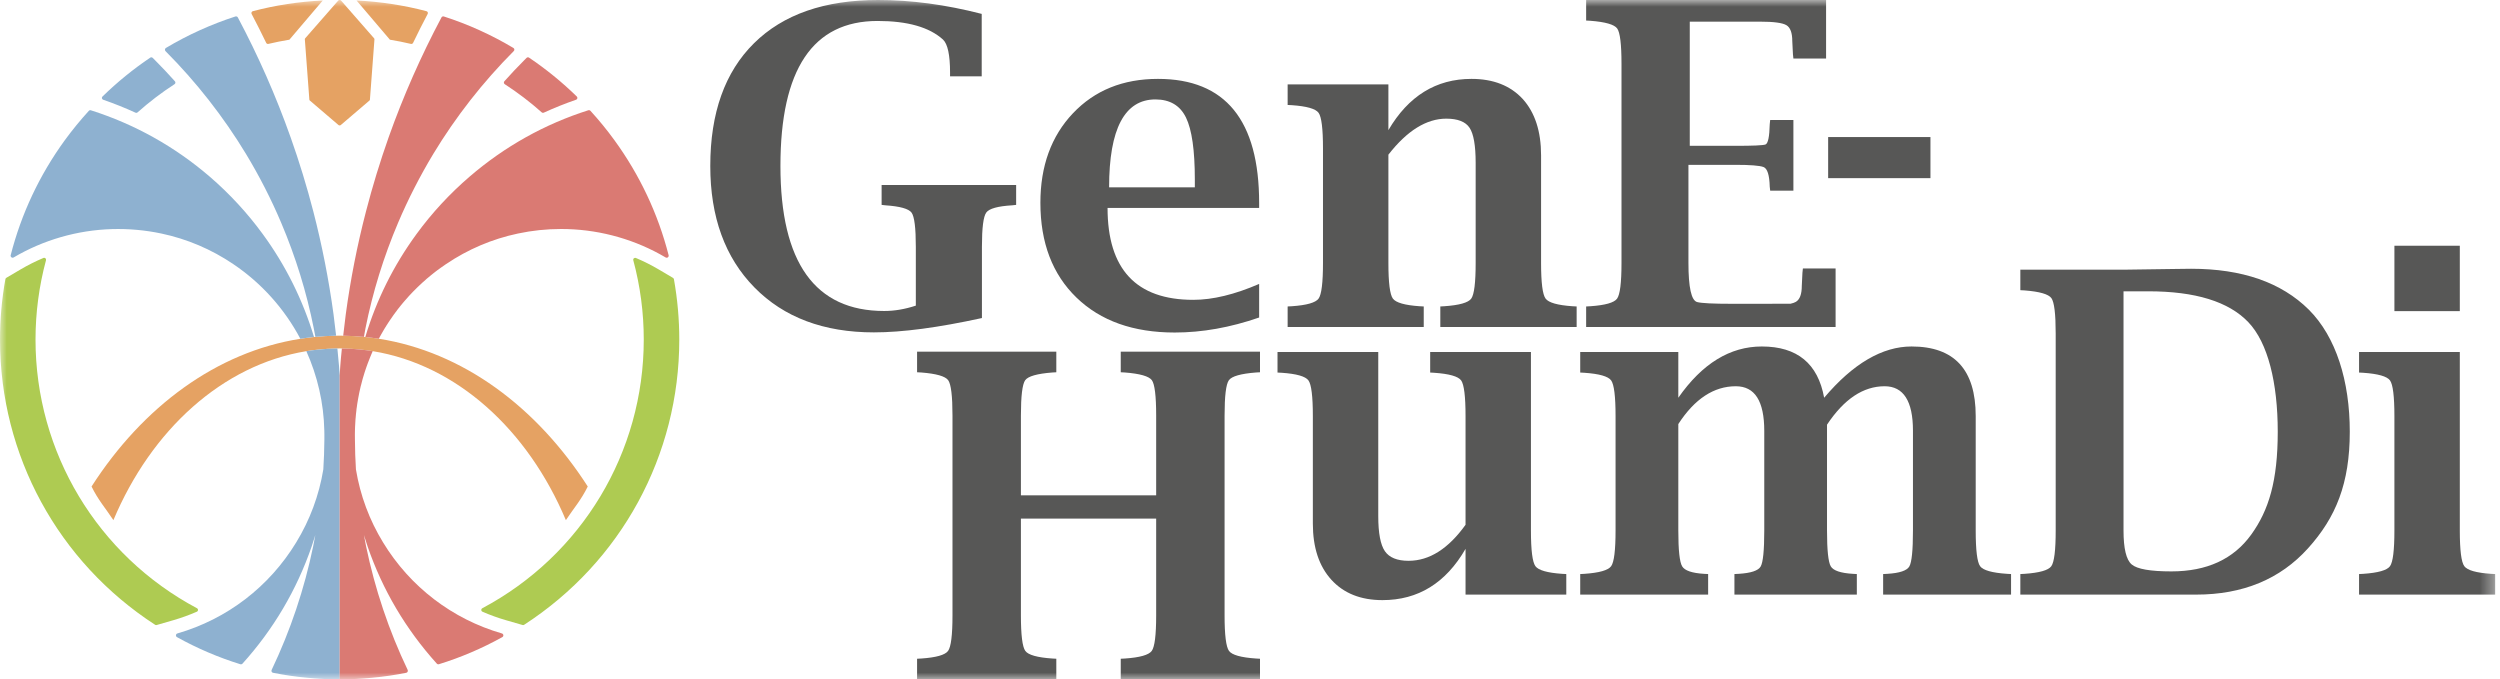
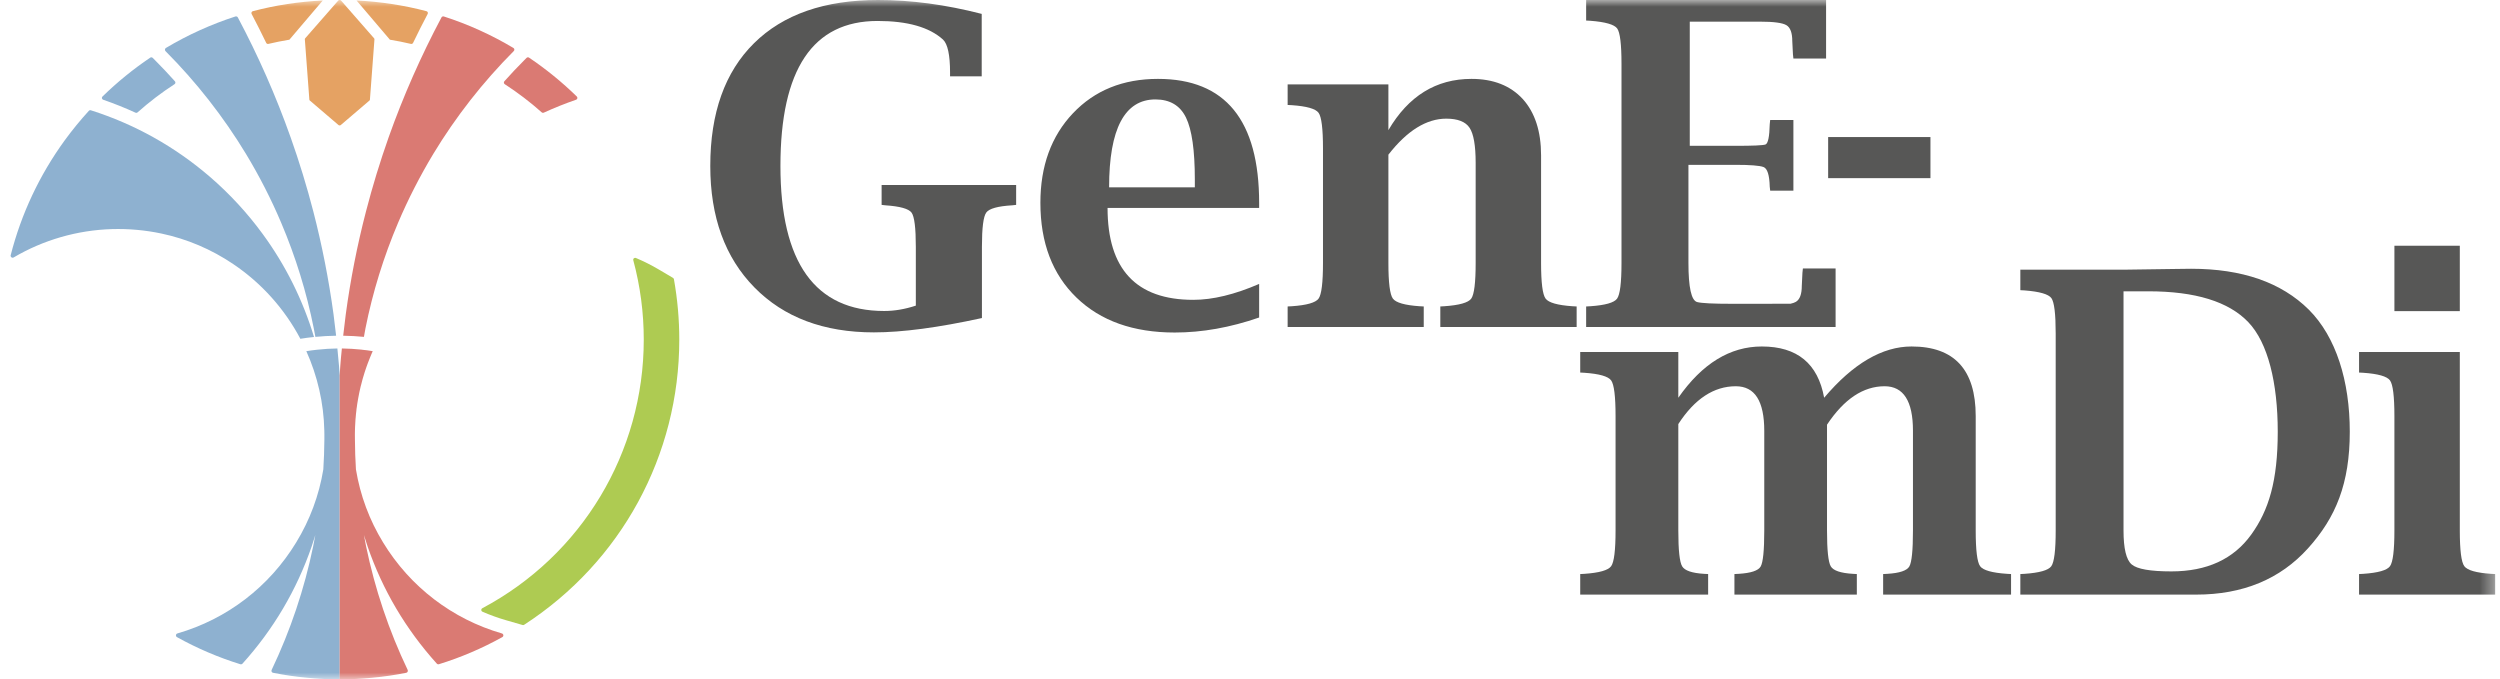
<svg xmlns="http://www.w3.org/2000/svg" xmlns:xlink="http://www.w3.org/1999/xlink" width="184px" height="50px" viewBox="0 0 184 50" version="1.1">
  <title>Group 33</title>
  <defs>
    <polygon id="path-1" points="0 50 183.644 50 183.644 0 0 0" />
  </defs>
  <g id="Page-1" stroke="none" stroke-width="1" fill="none" fill-rule="evenodd">
    <g id="Extra-Large" transform="translate(-474, -93)">
      <g id="Group-33" transform="translate(474, 93)">
        <polygon id="Fill-1" fill="#575756" points="134.552 13.112 142.081 13.112 142.081 10.087 134.552 10.087" />
        <g id="Group-32">
          <path d="M82.486,8.936 C83.057,7.857 83.908,7.318 85.038,7.318 C86.103,7.318 86.853,7.762 87.288,8.651 C87.723,9.54 87.94,11.064 87.94,13.221 L87.94,13.79 L81.63,13.79 C81.63,11.633 81.915,10.015 82.486,8.936 M86.46,24.474 C88.477,24.474 90.547,24.105 92.673,23.369 L92.673,20.897 C90.872,21.677 89.258,22.068 87.826,22.068 C85.723,22.068 84.145,21.504 83.094,20.376 C82.042,19.248 81.516,17.558 81.516,15.302 L92.673,15.302 L92.673,14.945 C92.673,8.852 90.189,5.806 85.224,5.806 C82.655,5.806 80.571,6.649 78.972,8.334 C77.373,10.02 76.573,12.218 76.573,14.929 C76.573,17.867 77.459,20.192 79.232,21.905 C81.004,23.618 83.414,24.474 86.46,24.474" id="Fill-2" fill="#575756" />
          <path d="M113.756,21.978 C113.533,21.68 113.423,20.805 113.423,19.352 L113.423,11.432 C113.423,9.665 112.973,8.283 112.073,7.285 C111.162,6.299 109.904,5.806 108.3,5.806 C106.999,5.806 105.838,6.12 104.82,6.749 C103.801,7.378 102.923,8.32 102.186,9.579 L102.186,6.212 L94.77,6.212 L94.77,7.725 L95.079,7.741 C96.174,7.817 96.83,8.003 97.047,8.302 C97.264,8.6 97.372,9.476 97.372,10.928 L97.372,19.352 C97.372,20.805 97.264,21.68 97.047,21.978 C96.83,22.276 96.174,22.464 95.079,22.539 L94.77,22.555 L94.77,24.068 L104.787,24.068 L104.787,22.555 L104.48,22.539 C103.392,22.464 102.737,22.276 102.517,21.978 C102.296,21.68 102.186,20.805 102.186,19.352 L102.186,11.383 C102.879,10.495 103.581,9.83 104.292,9.391 C105.002,8.952 105.72,8.733 106.446,8.733 C107.291,8.733 107.864,8.958 108.162,9.408 C108.459,9.857 108.609,10.716 108.609,11.985 L108.609,19.352 C108.609,20.805 108.5,21.68 108.283,21.978 C108.067,22.276 107.406,22.464 106.3,22.539 L106.007,22.555 L106.007,24.068 L116.041,24.068 L116.041,22.555 L115.732,22.539 C114.636,22.464 113.978,22.276 113.756,21.978" id="Fill-4" fill="#575756" />
-           <path d="M113.008,41.673 C112.787,41.375 112.677,40.5 112.677,39.047 L112.677,25.907 L105.261,25.907 L105.261,27.42 L105.554,27.436 C106.66,27.512 107.321,27.699 107.539,27.997 C107.755,28.295 107.864,29.171 107.864,30.623 L107.864,38.624 C107.234,39.502 106.571,40.163 105.871,40.608 C105.172,41.053 104.437,41.275 103.668,41.275 C102.833,41.275 102.253,41.039 101.928,40.568 C101.603,40.096 101.44,39.236 101.44,37.99 L101.44,25.907 L94.025,25.907 L94.025,27.42 L94.334,27.436 C95.428,27.512 96.084,27.699 96.301,27.997 C96.518,28.295 96.626,29.171 96.626,30.623 L96.626,38.543 C96.626,40.299 97.082,41.676 97.992,42.674 C98.903,43.671 100.155,44.169 101.749,44.169 C103.06,44.169 104.226,43.855 105.245,43.226 C106.264,42.598 107.137,41.655 107.864,40.396 L107.864,43.763 L115.279,43.763 L115.279,42.25 L114.972,42.234 C113.883,42.159 113.229,41.972 113.008,41.673" id="Fill-6" fill="#575756" />
          <path d="M145.737,41.673 C145.52,41.375 145.412,40.5 145.412,39.047 L145.412,30.623 C145.412,27.208 143.838,25.501 140.69,25.501 C139.615,25.501 138.539,25.815 137.465,26.444 C136.39,27.073 135.321,28.016 134.257,29.274 C134.029,28.016 133.533,27.073 132.769,26.444 C132.004,25.815 130.971,25.501 129.671,25.501 C128.5,25.501 127.402,25.815 126.378,26.444 C125.353,27.073 124.402,28.016 123.524,29.274 L123.524,25.907 L116.304,25.907 L116.304,27.42 L116.612,27.436 C117.707,27.512 118.363,27.699 118.58,27.997 C118.797,28.295 118.905,29.171 118.905,30.623 L118.905,39.047 C118.905,40.5 118.797,41.375 118.58,41.673 C118.363,41.972 117.707,42.159 116.612,42.234 L116.304,42.25 L116.304,43.763 L125.719,43.763 L125.719,42.25 L125.412,42.234 C124.53,42.18 123.994,41.996 123.806,41.681 C123.618,41.367 123.524,40.489 123.524,39.047 L123.524,31.209 C124.131,30.277 124.786,29.58 125.492,29.119 C126.196,28.658 126.949,28.428 127.752,28.428 C128.457,28.428 128.982,28.701 129.329,29.249 C129.676,29.796 129.85,30.618 129.85,31.713 L129.85,39.047 C129.85,40.511 129.761,41.394 129.583,41.698 C129.406,42.001 128.865,42.18 127.961,42.234 L127.654,42.25 L127.654,43.763 L136.663,43.763 L136.663,42.25 L136.371,42.234 C135.47,42.18 134.928,41.996 134.744,41.681 C134.56,41.367 134.468,40.489 134.468,39.047 L134.468,31.257 C135.098,30.309 135.767,29.6 136.473,29.131 C137.179,28.663 137.924,28.428 138.707,28.428 C140.098,28.428 140.794,29.52 140.794,31.701 L140.794,39.047 C140.794,40.5 140.705,41.38 140.528,41.689 C140.35,41.998 139.809,42.18 138.906,42.234 L138.599,42.25 L138.599,43.763 L148.014,43.763 L148.014,42.25 L147.722,42.234 C146.615,42.159 145.954,41.972 145.737,41.673" id="Fill-8" fill="#575756" />
          <path d="M165.689,39.348 C164.387,41.153 162.428,42.055 159.814,42.055 C158.266,42.055 157.292,41.885 156.892,41.543 C156.491,41.202 156.291,40.37 156.291,39.047 L156.291,21.44 L158.117,21.44 C161.575,21.44 164.026,22.195 165.473,23.708 C166.919,25.22 167.642,28.173 167.642,31.772 C167.642,35.382 166.991,37.543 165.689,39.348 M161.264,19.781 L159.99,19.797 L156.521,19.846 L148.697,19.846 L148.697,21.358 L149.006,21.374 C150.112,21.46 150.77,21.649 150.982,21.941 C151.193,22.232 151.299,23.1 151.299,24.546 L151.299,39.063 C151.299,40.509 151.19,41.38 150.974,41.677 C150.757,41.973 150.101,42.159 149.006,42.234 L148.697,42.25 L148.697,43.763 L161.635,43.763 C165.076,43.763 167.822,42.627 169.87,40.356 C171.919,38.085 172.944,35.588 172.944,31.772 C172.944,28.053 171.938,24.795 169.927,22.789 C167.905,20.783 165.017,19.781 161.264,19.781" id="Fill-10" fill="#575756" />
          <mask id="mask-2" fill="white">
            <use xlink:href="#path-1" />
          </mask>
          <g id="Clip-13" />
          <polygon id="Fill-12" fill="#575756" mask="url(#mask-2)" points="176.229 22.899 181.042 22.899 181.042 18.086 176.229 18.086" />
          <path d="M183.337,42.234 C182.249,42.159 181.594,41.972 181.374,41.673 C181.152,41.375 181.042,40.5 181.042,39.047 L181.042,25.907 L173.626,25.907 L173.626,27.42 L173.936,27.436 C175.03,27.512 175.686,27.699 175.903,27.997 C176.12,28.295 176.228,29.171 176.228,30.623 L176.228,39.047 C176.228,40.5 176.12,41.375 175.903,41.673 C175.686,41.972 175.03,42.159 173.936,42.234 L173.626,42.25 L173.626,43.763 L183.644,43.763 L183.644,42.25 L183.337,42.234 Z" id="Fill-14" fill="#575756" mask="url(#mask-2)" />
          <path d="M135.1,24.068 L135.1,22.346 L135.1,19.758 L132.693,19.758 L132.66,20.067 C132.628,20.621 132.612,20.946 132.612,21.043 C132.612,21.65 132.468,22.04 132.18,22.214 C132.088,22.269 131.956,22.315 131.79,22.353 C131.192,22.356 130.367,22.36 129.522,22.36 L127.499,22.36 C126.085,22.36 125.221,22.317 124.905,22.23 C124.481,22.111 124.269,21.151 124.269,19.352 L124.269,12.132 L127.717,12.132 C128.819,12.132 129.511,12.186 129.795,12.294 C130.079,12.402 130.231,12.885 130.253,13.742 L130.286,14.034 L131.994,14.034 L131.994,8.83 L130.286,8.83 L130.253,9.136 C130.232,10.072 130.126,10.572 129.936,10.636 C129.747,10.701 129.007,10.733 127.717,10.733 L124.367,10.733 L124.367,1.594 L129.538,1.594 C130.546,1.594 131.194,1.681 131.481,1.854 C131.769,2.027 131.912,2.417 131.912,3.025 C131.912,3.122 131.929,3.447 131.961,4.001 L131.994,4.31 L134.4,4.31 L134.4,0 L116.74,0 L116.74,1.512 L117.049,1.529 C118.155,1.615 118.814,1.804 119.025,2.095 C119.236,2.386 119.342,3.254 119.342,4.7 L119.342,19.368 C119.342,20.813 119.233,21.684 119.016,21.981 C118.8,22.278 118.144,22.464 117.049,22.539 L116.74,22.556 L116.74,24.068 L117.439,24.068 L135.1,24.068 Z" id="Fill-15" fill="#575756" mask="url(#mask-2)" />
-           <path d="M43.259,35.807 C42.769,36.804 42.236,37.396 41.648,38.283 C38.849,31.627 33.613,26.85 27.436,25.846 C27.167,25.799 26.895,25.764 26.622,25.737 L26.618,25.733 C26.139,25.682 25.653,25.655 25.162,25.647 C25.107,25.647 25.053,25.643 24.999,25.643 C24.944,25.643 24.89,25.647 24.831,25.647 C24.341,25.655 23.851,25.682 23.368,25.737 L23.364,25.737 C23.091,25.764 22.819,25.803 22.546,25.846 C16.377,26.858 11.145,31.631 8.346,38.283 C7.762,37.396 7.225,36.804 6.738,35.807 C10.514,29.929 15.944,25.904 22.106,24.935 C22.437,24.881 22.772,24.838 23.11,24.803 C23.142,24.799 23.177,24.799 23.212,24.795 C23.714,24.744 24.224,24.717 24.738,24.709 C24.823,24.709 24.909,24.705 24.999,24.705 C25.085,24.705 25.17,24.709 25.259,24.709 C25.773,24.717 26.284,24.744 26.785,24.795 C26.82,24.799 26.852,24.799 26.887,24.803 C27.218,24.838 27.552,24.881 27.88,24.931 C34.046,25.9 39.48,29.925 43.259,35.807" id="Fill-16" fill="#E5A263" mask="url(#mask-2)" />
          <path d="M24.738,24.709 C24.224,24.717 23.714,24.744 23.212,24.794 C23.173,24.585 23.138,24.371 23.095,24.172 C22.566,21.509 21.756,18.894 20.694,16.394 C19.961,14.662 19.09,12.961 18.105,11.33 C16.442,8.586 14.449,6.04 12.18,3.762 C12.149,3.727 12.133,3.685 12.141,3.638 C12.145,3.595 12.172,3.552 12.211,3.529 C13.823,2.567 15.543,1.789 17.326,1.212 C17.396,1.19 17.47,1.22 17.505,1.283 C19.008,4.109 20.312,7.068 21.379,10.08 C21.382,10.084 21.386,10.092 21.386,10.096 C22.025,11.894 22.589,13.74 23.064,15.577 C23.702,18.049 24.201,20.587 24.547,23.125 C24.617,23.65 24.679,24.18 24.738,24.709" id="Fill-17" fill="#8EB1D0" mask="url(#mask-2)" />
          <path d="M37.856,3.638 C37.86,3.681 37.848,3.727 37.813,3.759 C35.54,6.04 33.547,8.59 31.889,11.33 C30.912,12.953 30.04,14.654 29.3,16.394 C28.238,18.893 27.428,21.509 26.898,24.168 C26.855,24.375 26.824,24.588 26.785,24.794 C26.284,24.744 25.773,24.717 25.259,24.709 C25.318,24.18 25.38,23.65 25.45,23.124 C25.793,20.587 26.291,18.048 26.933,15.577 C27.408,13.735 27.973,11.89 28.607,10.096 C29.678,7.079 30.986,4.117 32.492,1.283 C32.527,1.22 32.601,1.189 32.667,1.212 C34.45,1.785 36.174,2.567 37.786,3.529 C37.825,3.552 37.852,3.591 37.856,3.638" id="Fill-18" fill="#DA7A73" mask="url(#mask-2)" />
          <path d="M23.111,24.802 C22.772,24.837 22.437,24.88 22.107,24.935 C20.951,22.751 19.269,20.852 17.163,19.434 C15.551,18.345 13.768,17.589 11.877,17.188 C10.689,16.936 9.459,16.826 8.233,16.862 C5.687,16.939 3.188,17.66 1.004,18.948 C0.953,18.979 0.888,18.975 0.84,18.936 C0.794,18.901 0.771,18.842 0.786,18.784 C1.569,15.728 2.907,12.883 4.769,10.321 C5.321,9.566 5.917,8.838 6.539,8.157 C6.578,8.115 6.637,8.099 6.691,8.118 C9.914,9.142 12.857,10.785 15.435,13 C16.894,14.257 18.21,15.682 19.338,17.227 C21.024,19.532 22.289,22.077 23.111,24.802" id="Fill-19" fill="#8EB1D0" mask="url(#mask-2)" />
-           <path d="M49.211,18.784 C49.223,18.843 49.203,18.905 49.157,18.94 C49.107,18.975 49.044,18.979 48.99,18.948 C46.809,17.659 44.311,16.939 41.765,16.861 C41.609,16.857 41.453,16.854 41.293,16.854 C40.223,16.854 39.153,16.967 38.121,17.188 C36.221,17.589 34.443,18.348 32.831,19.435 C32.702,19.52 32.574,19.61 32.446,19.703 C32.36,19.765 32.274,19.828 32.188,19.89 C32.162,19.913 32.142,19.925 32.123,19.94 C32.123,19.944 32.111,19.948 32.107,19.952 C32.107,19.952 32.095,19.964 32.091,19.964 L32.072,19.979 C32.052,19.995 32.037,20.007 32.021,20.018 C31.994,20.042 31.971,20.057 31.947,20.077 C31.943,20.081 31.939,20.085 31.935,20.088 C31.928,20.092 31.924,20.096 31.916,20.1 C31.896,20.116 31.877,20.131 31.858,20.147 L31.815,20.182 C31.776,20.213 31.737,20.244 31.698,20.276 C31.62,20.337 31.542,20.404 31.464,20.47 C31.46,20.474 31.453,20.478 31.449,20.482 C31.425,20.501 31.41,20.517 31.39,20.532 C31.39,20.536 31.379,20.544 31.379,20.544 L31.363,20.556 C31.356,20.563 31.347,20.571 31.34,20.579 C31.278,20.63 31.211,20.688 31.149,20.75 C31.13,20.762 31.118,20.773 31.11,20.781 C31.037,20.848 30.97,20.91 30.908,20.972 L30.892,20.988 C30.888,20.992 30.885,20.992 30.881,20.996 C30.873,21 30.861,21.015 30.853,21.019 C30.849,21.026 30.834,21.039 30.83,21.046 C30.822,21.05 30.811,21.057 30.803,21.069 C30.799,21.074 30.795,21.077 30.791,21.081 C30.787,21.085 30.783,21.089 30.779,21.093 C30.756,21.112 30.736,21.132 30.717,21.151 C30.713,21.155 30.713,21.155 30.709,21.159 C30.705,21.163 30.697,21.171 30.694,21.174 C30.686,21.182 30.682,21.186 30.674,21.194 C30.666,21.202 30.651,21.217 30.647,21.221 C30.588,21.28 30.53,21.338 30.472,21.397 L30.402,21.466 C30.367,21.501 30.339,21.532 30.308,21.564 C30.273,21.603 30.242,21.634 30.211,21.669 L30.187,21.692 C30.165,21.716 30.153,21.731 30.137,21.747 L30.114,21.77 C30.013,21.883 29.911,21.996 29.814,22.109 C29.764,22.167 29.721,22.217 29.674,22.272 C29.619,22.334 29.569,22.397 29.518,22.459 C29.499,22.486 29.479,22.51 29.46,22.533 C29.398,22.607 29.347,22.677 29.292,22.743 C29.269,22.774 29.25,22.798 29.23,22.825 C29.23,22.829 29.226,22.833 29.222,22.837 L29.176,22.903 C29.152,22.93 29.133,22.954 29.117,22.977 C29.074,23.032 29.04,23.078 29.008,23.125 C28.977,23.164 28.958,23.191 28.938,23.222 C28.903,23.269 28.868,23.32 28.837,23.37 C28.786,23.436 28.747,23.494 28.704,23.561 C28.665,23.615 28.63,23.666 28.6,23.717 C28.584,23.744 28.568,23.763 28.557,23.782 C28.553,23.791 28.549,23.795 28.545,23.802 C28.518,23.841 28.491,23.884 28.467,23.923 C28.463,23.93 28.455,23.938 28.452,23.946 C28.448,23.95 28.448,23.954 28.444,23.958 C28.44,23.966 28.436,23.969 28.432,23.973 C28.432,23.981 28.428,23.985 28.424,23.993 C28.401,24.028 28.381,24.059 28.362,24.094 C28.354,24.102 28.35,24.11 28.346,24.114 C28.319,24.157 28.3,24.188 28.284,24.218 C28.281,24.226 28.276,24.231 28.276,24.234 C28.268,24.246 28.261,24.257 28.253,24.269 C28.249,24.273 28.249,24.277 28.245,24.281 C28.245,24.285 28.242,24.289 28.242,24.289 C28.238,24.296 28.233,24.3 28.229,24.308 C28.225,24.316 28.222,24.328 28.218,24.335 C28.214,24.339 28.21,24.343 28.207,24.347 C28.179,24.39 28.156,24.437 28.132,24.48 C28.129,24.487 28.125,24.491 28.125,24.495 L28.121,24.495 C28.109,24.515 28.097,24.534 28.09,24.554 C28.07,24.584 28.062,24.596 28.054,24.615 C28.051,24.619 28.047,24.627 28.043,24.632 C28.039,24.639 28.035,24.643 28.035,24.651 C28.031,24.658 28.023,24.666 28.019,24.678 C27.996,24.717 27.977,24.752 27.957,24.787 L27.934,24.83 C27.914,24.865 27.899,24.896 27.883,24.927 C27.883,24.931 27.883,24.931 27.88,24.931 C27.552,24.88 27.218,24.838 26.887,24.803 C27.7,22.082 28.966,19.535 30.655,17.227 C31.783,15.682 33.099,14.257 34.563,13 C37.136,10.785 40.079,9.138 43.302,8.114 C43.357,8.099 43.419,8.114 43.458,8.157 C44.085,8.843 44.68,9.571 45.225,10.322 C47.086,12.883 48.429,15.732 49.211,18.784" id="Fill-20" fill="#DA7A73" mask="url(#mask-2)" />
          <path d="M24.999,27.636 L24.999,50 C24.189,50 23.368,49.961 22.558,49.879 C21.737,49.802 20.907,49.681 20.094,49.517 C20.051,49.51 20.012,49.478 19.993,49.44 C19.973,49.397 19.973,49.35 19.993,49.307 C21.375,46.407 22.406,43.339 23.052,40.194 C23.107,39.922 23.158,39.653 23.208,39.38 C23.123,39.661 23.033,39.941 22.939,40.217 C21.838,43.417 20.125,46.321 17.844,48.848 C17.817,48.879 17.778,48.894 17.735,48.894 C17.72,48.894 17.704,48.894 17.688,48.887 C16.081,48.389 14.511,47.719 13.025,46.893 C12.974,46.862 12.943,46.808 12.951,46.746 C12.959,46.687 12.997,46.637 13.056,46.621 C16.707,45.566 19.81,43.192 21.795,39.93 C22.807,38.275 23.481,36.465 23.796,34.549 C23.843,33.837 23.866,33.098 23.874,32.358 L23.874,31.942 C23.874,31.864 23.874,31.786 23.87,31.708 L23.87,31.7 L23.87,31.697 C23.827,29.653 23.364,27.667 22.546,25.846 C22.819,25.803 23.091,25.764 23.364,25.737 L23.368,25.737 C23.85,25.682 24.341,25.655 24.831,25.647 C24.874,26.079 24.917,26.511 24.952,26.94 C24.968,27.173 24.983,27.407 24.999,27.636" id="Fill-21" fill="#8EB1D0" mask="url(#mask-2)" />
          <path d="M37.047,46.746 C37.051,46.808 37.023,46.863 36.969,46.893 C35.482,47.719 33.913,48.389 32.305,48.886 C32.29,48.894 32.278,48.894 32.263,48.894 C32.22,48.894 32.181,48.879 32.153,48.847 C29.872,46.321 28.155,43.417 27.054,40.217 C26.96,39.941 26.871,39.661 26.786,39.38 C26.836,39.653 26.887,39.922 26.941,40.195 C27.591,43.339 28.619,46.407 30.005,49.307 C30.024,49.35 30.02,49.397 30.001,49.439 C29.981,49.478 29.943,49.51 29.9,49.517 C29.102,49.677 28.272,49.801 27.435,49.879 C26.63,49.961 25.808,50 24.999,50 L24.999,27.636 C25.015,27.403 25.026,27.173 25.045,26.939 C25.076,26.511 25.119,26.079 25.162,25.647 C25.653,25.655 26.14,25.683 26.618,25.733 L26.622,25.737 C26.895,25.764 27.167,25.799 27.435,25.846 L27.432,25.85 L27.416,25.881 C27.389,25.951 27.357,26.021 27.326,26.091 C27.3,26.161 27.268,26.227 27.241,26.297 C27.183,26.442 27.128,26.581 27.073,26.726 C27.042,26.804 27.015,26.881 26.988,26.959 L26.921,27.154 C26.895,27.235 26.867,27.313 26.84,27.395 C26.821,27.469 26.797,27.539 26.774,27.613 C26.766,27.632 26.762,27.652 26.758,27.667 L26.715,27.808 C26.704,27.854 26.688,27.901 26.676,27.944 L26.634,28.107 C26.61,28.189 26.591,28.271 26.572,28.348 C26.572,28.353 26.567,28.357 26.567,28.361 C26.563,28.384 26.556,28.407 26.548,28.43 C26.474,28.742 26.408,29.053 26.357,29.349 C26.349,29.392 26.342,29.427 26.338,29.462 C26.334,29.478 26.334,29.493 26.33,29.513 L26.311,29.618 C26.299,29.696 26.291,29.758 26.279,29.824 L26.268,29.918 C26.26,29.964 26.252,30.007 26.248,30.05 C26.248,30.065 26.244,30.081 26.24,30.096 C26.236,30.132 26.233,30.178 26.229,30.225 L26.201,30.462 C26.19,30.564 26.182,30.661 26.175,30.762 C26.171,30.789 26.171,30.809 26.166,30.832 C26.162,30.902 26.158,30.961 26.155,31.023 C26.143,31.16 26.136,31.299 26.132,31.436 C26.128,31.537 26.123,31.638 26.123,31.743 C26.123,31.825 26.12,31.903 26.12,31.984 L26.123,32.359 C26.128,33.098 26.151,33.838 26.197,34.55 C26.513,36.465 27.186,38.275 28.198,39.929 C30.184,43.192 33.291,45.566 36.938,46.621 C36.996,46.637 37.039,46.687 37.047,46.746" id="Fill-22" fill="#DA7A73" mask="url(#mask-2)" />
          <path d="M49.601,20.55 C49.594,20.51 49.569,20.474 49.533,20.453 L48.473,19.827 C47.944,19.514 47.382,19.232 46.802,18.987 C46.752,18.966 46.695,18.976 46.654,19.011 C46.613,19.047 46.596,19.103 46.61,19.155 C47.122,21.054 47.381,23.019 47.381,24.995 C47.381,33.29 42.828,40.865 35.498,44.766 C35.45,44.792 35.421,44.843 35.423,44.897 C35.425,44.952 35.458,45 35.508,45.022 C36.075,45.269 36.652,45.478 37.222,45.642 L38.462,46.001 C38.476,46.005 38.488,46.006 38.502,46.006 C38.529,46.006 38.556,45.999 38.579,45.983 C45.727,41.349 49.995,33.502 49.995,24.995 C49.995,23.504 49.862,22.008 49.601,20.55" id="Fill-23" fill="#AECB52" mask="url(#mask-2)" />
-           <path d="M14.573,44.897 C14.575,44.843 14.546,44.792 14.497,44.766 C7.168,40.865 2.614,33.29 2.614,24.995 C2.614,23.018 2.874,21.053 3.385,19.154 C3.399,19.102 3.383,19.046 3.342,19.01 C3.301,18.974 3.243,18.965 3.193,18.987 C2.613,19.231 2.051,19.513 1.522,19.825 L0.462,20.45 C0.427,20.471 0.402,20.507 0.395,20.548 C0.133,22.006 0,23.502 0,24.995 C0,33.502 4.267,41.348 11.416,45.984 C11.439,45.999 11.466,46.006 11.493,46.006 C11.506,46.006 11.52,46.004 11.533,46.001 L12.773,45.642 C13.343,45.478 13.92,45.269 14.487,45.022 C14.537,45 14.571,44.952 14.573,44.897" id="Fill-24" fill="#AECB52" mask="url(#mask-2)" />
          <path d="M7.594,7.341 C8.396,7.617 9.196,7.938 9.971,8.293 C9.99,8.301 10.01,8.306 10.03,8.306 C10.064,8.306 10.098,8.293 10.125,8.27 C10.977,7.511 11.892,6.813 12.845,6.196 C12.88,6.174 12.903,6.137 12.909,6.096 C12.914,6.054 12.901,6.013 12.873,5.982 C12.383,5.434 11.92,4.943 11.459,4.481 L11.239,4.26 C11.191,4.211 11.115,4.204 11.059,4.242 C9.81,5.083 8.626,6.046 7.541,7.106 C7.506,7.14 7.49,7.19 7.502,7.238 C7.512,7.286 7.547,7.325 7.594,7.341" id="Fill-25" fill="#8EB1D0" mask="url(#mask-2)" />
          <path d="M37.086,6.095 C37.091,6.136 37.115,6.173 37.149,6.196 C38.102,6.813 39.018,7.51 39.87,8.269 C39.896,8.292 39.93,8.305 39.964,8.305 C39.984,8.305 40.005,8.3 40.023,8.292 C40.798,7.937 41.597,7.617 42.401,7.34 C42.447,7.324 42.482,7.285 42.493,7.237 C42.504,7.189 42.489,7.139 42.454,7.104 C41.368,6.045 40.185,5.082 38.936,4.241 C38.879,4.204 38.804,4.211 38.756,4.259 L38.537,4.479 C38.076,4.941 37.613,5.433 37.121,5.982 C37.093,6.013 37.081,6.054 37.086,6.095" id="Fill-26" fill="#DA7A73" mask="url(#mask-2)" />
          <path d="M22.436,2.895 L22.769,7.339 C22.771,7.36 22.782,7.38 22.801,7.397 L24.916,9.205 C24.937,9.222 24.967,9.232 24.998,9.232 C25.029,9.232 25.059,9.222 25.079,9.205 L27.195,7.397 C27.214,7.38 27.225,7.36 27.226,7.339 L27.56,2.895 C27.562,2.868 27.553,2.841 27.534,2.82 L25.106,0.046 C25.052,-0.016 24.944,-0.016 24.89,0.046 L22.461,2.82 C22.443,2.841 22.434,2.868 22.436,2.895" id="Fill-27" fill="#E5A263" mask="url(#mask-2)" />
          <path d="M19.592,3.155 C19.616,3.204 19.667,3.235 19.72,3.235 C19.731,3.235 19.742,3.234 19.753,3.231 C20.264,3.108 20.78,3.008 21.299,2.922 L21.587,2.584 L21.587,2.584 L23.755,0.035 C22.016,0.12 20.287,0.381 18.609,0.823 C18.567,0.834 18.532,0.864 18.515,0.903 C18.497,0.943 18.499,0.988 18.519,1.027 C18.882,1.715 19.243,2.431 19.592,3.155" id="Fill-28" fill="#E5A263" mask="url(#mask-2)" />
          <path d="M28.697,2.922 C29.216,3.008 29.731,3.108 30.242,3.231 C30.306,3.247 30.374,3.214 30.403,3.155 C30.743,2.448 31.104,1.732 31.476,1.027 C31.497,0.988 31.499,0.943 31.481,0.903 C31.464,0.864 31.429,0.834 31.387,0.823 C29.709,0.381 27.98,0.121 26.241,0.035 L27.892,1.976 L28.697,2.922 Z" id="Fill-29" fill="#E5A263" mask="url(#mask-2)" />
          <path d="M72.27,23.408 C69.058,24.111 66.408,24.463 64.32,24.463 C60.626,24.463 57.695,23.361 55.528,21.157 C53.361,18.953 52.277,15.973 52.277,12.215 C52.277,8.312 53.351,5.3 55.497,3.18 C57.643,1.06 60.689,-6.71699938e-05 64.635,-6.71699938e-05 C67.069,-6.71699938e-05 69.609,0.341 72.254,1.023 L72.254,5.62 L69.924,5.62 L69.924,5.337 C69.924,4.046 69.751,3.238 69.405,2.912 C68.397,1.999 66.791,1.543 64.587,1.543 C62.205,1.543 60.419,2.432 59.227,4.211 C58.036,5.989 57.44,8.658 57.44,12.215 C57.44,15.773 58.077,18.441 59.35,20.22 C60.624,21.999 62.533,22.889 65.079,22.889 C65.833,22.889 66.609,22.757 67.405,22.494 L67.405,18.166 C67.405,16.774 67.3,15.935 67.091,15.649 C66.881,15.364 66.24,15.184 65.17,15.112 L64.887,15.08 L64.887,13.617 L74.788,13.617 L74.788,15.08 L74.491,15.112 C73.438,15.174 72.804,15.351 72.59,15.642 C72.376,15.933 72.27,16.774 72.27,18.166 L72.27,23.408 Z" id="Fill-30" fill="#575756" mask="url(#mask-2)" />
-           <path d="M92.443,48.467 C91.335,48.392 90.672,48.205 90.455,47.908 C90.238,47.611 90.129,46.738 90.129,45.29 L90.129,30.593 C90.129,29.144 90.235,28.274 90.447,27.982 C90.659,27.691 91.324,27.502 92.443,27.415 L92.736,27.399 L92.736,25.907 L92.736,25.883 L82.487,25.883 L82.487,27.399 L82.797,27.415 C83.905,27.502 84.564,27.691 84.777,27.982 C84.988,28.274 85.094,29.144 85.094,30.593 L85.094,36.458 L75.139,36.458 L75.139,30.593 C75.139,29.144 75.245,28.274 75.456,27.982 C75.668,27.691 76.333,27.502 77.453,27.415 L77.745,27.399 L77.745,25.883 L67.497,25.883 L67.497,25.907 L67.497,27.399 L67.806,27.415 C68.914,27.502 69.574,27.691 69.786,27.982 C69.998,28.274 70.103,29.144 70.103,30.593 L70.103,45.29 C70.103,46.738 69.995,47.611 69.778,47.908 C69.56,48.205 68.903,48.392 67.806,48.467 L67.497,48.483 L67.497,49.975 L67.497,49.999 L77.745,49.999 L77.745,48.483 L77.453,48.467 C76.344,48.392 75.681,48.205 75.464,47.908 C75.247,47.611 75.139,46.738 75.139,45.29 L75.139,38.169 L85.094,38.169 L85.094,45.29 C85.094,46.738 84.986,47.611 84.768,47.908 C84.551,48.205 83.893,48.392 82.797,48.467 L82.487,48.483 L82.487,49.999 L92.736,49.999 L92.736,49.975 L92.736,48.483 L92.443,48.467 Z" id="Fill-31" fill="#575756" mask="url(#mask-2)" />
        </g>
      </g>
    </g>
  </g>
</svg>